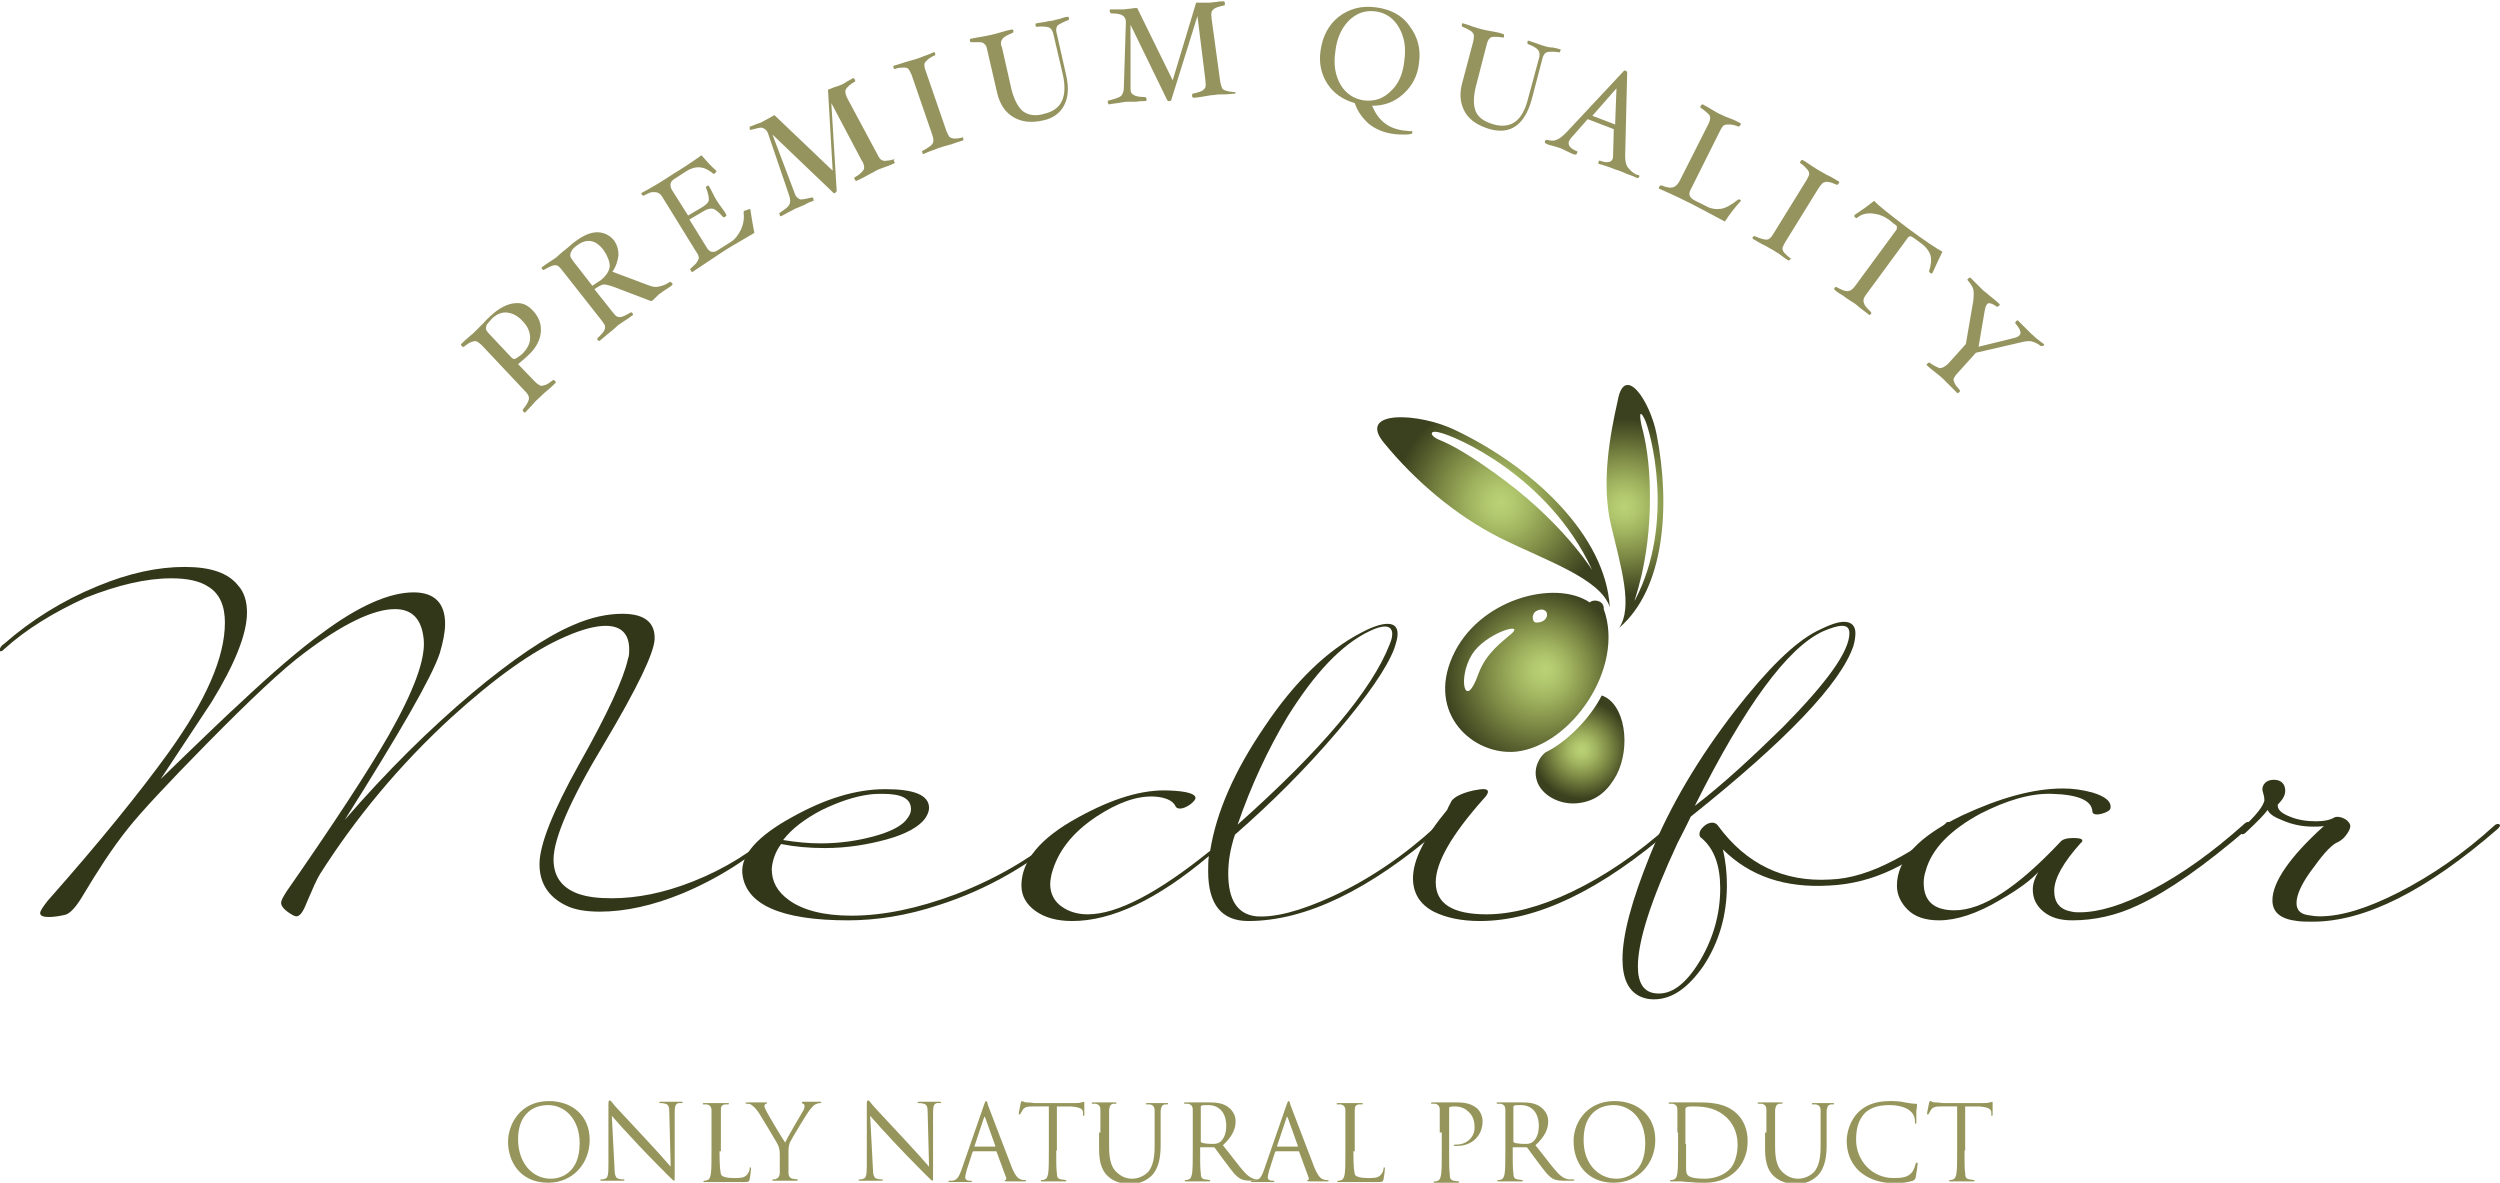
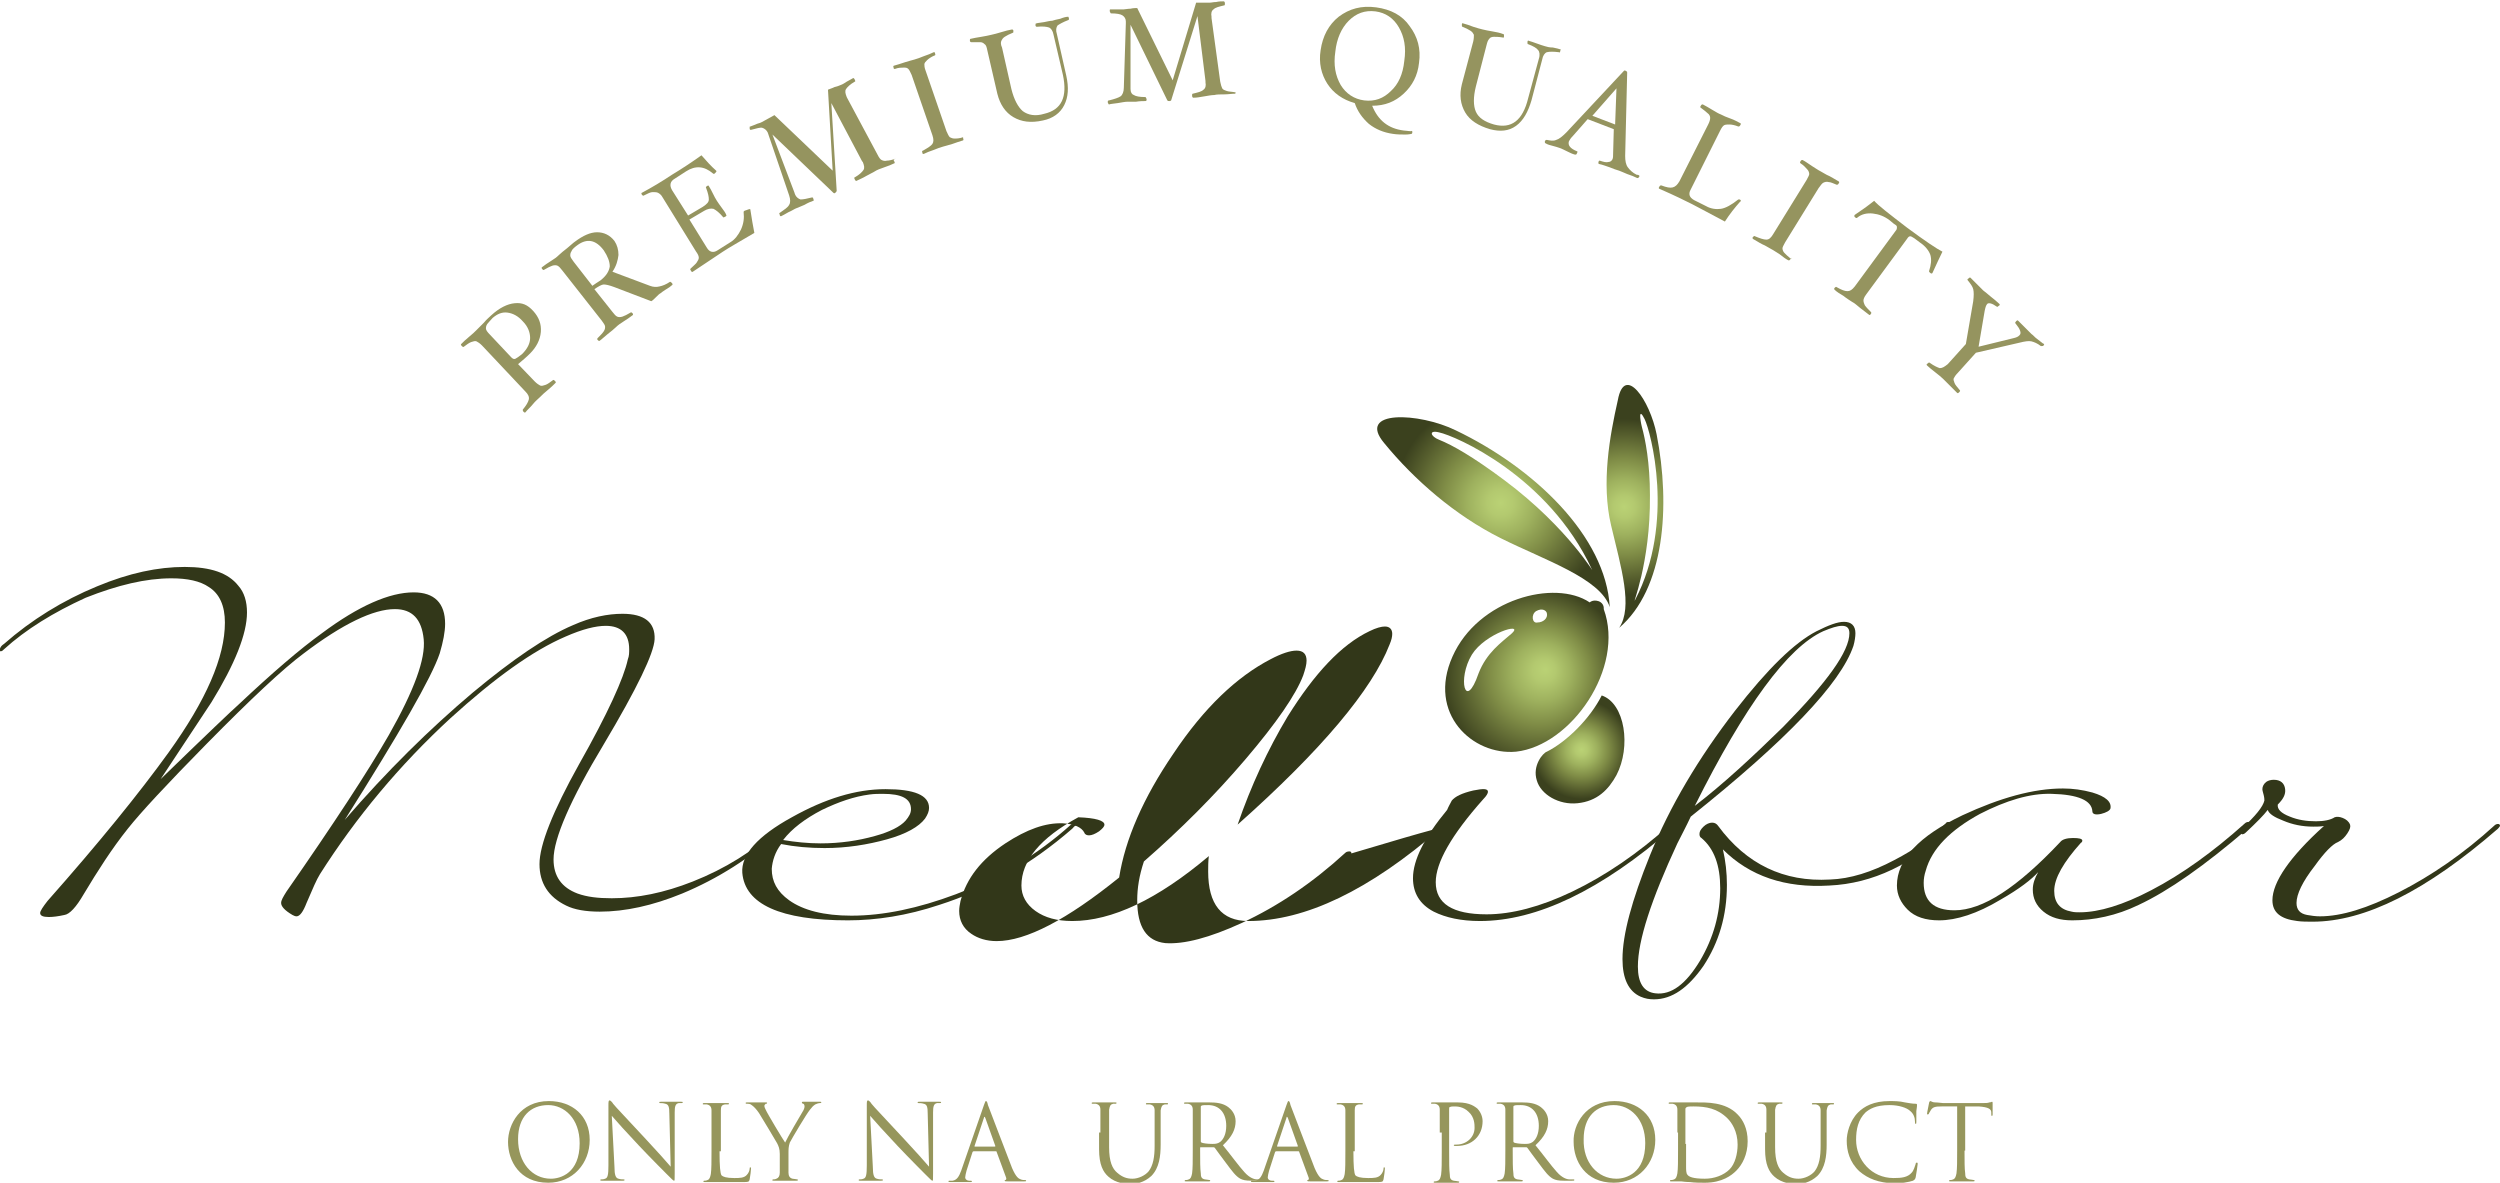
<svg xmlns="http://www.w3.org/2000/svg" version="1.1" id="レイヤー_1" x="0px" y="0px" viewBox="0 0 373.5 176.7" style="enable-background:new 0 0 373.5 176.7;" xml:space="preserve">
  <style type="text/css">
	.st0{fill:#323719;}
	.st1{fill:#96965C;}
	.st2{fill:#82902C;}
	.st3{fill:url(#SVGID_1_);}
	.st4{fill:url(#SVGID_00000000194920613187601120000012295498970029266057_);}
	.st5{fill:url(#SVGID_00000089557795377996321230000014239988137242517921_);}
	.st6{fill:url(#SVGID_00000142143169715478954740000004118124126104113575_);}
	.st7{fill:#95945F;}
</style>
  <g>
    <path class="st0" d="M116.7,124.1c-4.6,4.1-9.5,7.2-14.8,9.4c-4.4,1.8-8.5,2.7-12.3,2.7c-2.1,0-3.8-0.3-5-0.9c-2.7-1.3-4-3.4-4-6.2   c0-2.9,2-7.9,5.9-14.9c4.3-7.6,6.7-12.9,7.3-15.7C94,98,94,97.5,94,97c0-2.3-1.2-3.5-3.5-3.5c-1.5,0-3.5,0.5-6,1.6   c-4.9,2.1-10.6,6.2-17.2,12.2c-7.6,7-14.1,14.8-19.5,23.3c-0.5,0.8-1.1,2.2-2,4.3c-0.5,1.3-1,2-1.5,2c-0.2,0-0.4-0.1-0.6-0.2   c-1.2-0.7-1.7-1.3-1.7-1.8c0-0.4,0.3-0.9,0.8-1.7c7.1-10.2,12.2-18,15.3-23.4c3.8-6.7,5.5-11.4,5.2-14.3c-0.3-3-1.7-4.5-4.3-4.5   c-3.2,0-7.8,2.2-13.6,6.6c-3.1,2.3-7.9,6.8-14.5,13.5c-6,6.1-9.9,10.3-11.8,12.7c-2.4,3-4.5,6.3-6.6,9.8c-1.1,1.9-2.1,3-2.9,3.1   c-0.9,0.2-1.7,0.3-2.3,0.3c-0.9,0-1.3-0.2-1.3-0.6c0-0.3,0.4-0.9,1.1-1.8c7.7-8.7,13.7-16.1,18.1-22.2c5.6-7.8,8.4-14.2,8.4-19.4   c0-2.5-0.8-4.3-2.4-5.3c-1.3-0.9-3.2-1.3-5.6-1.3c-3.8,0-8,1-12.8,2.9C8,91.5,3.9,94,0.6,97c-0.2,0.2-0.3,0.3-0.5,0.3   S0,97.1,0,96.9c0.1-0.3,0.3-0.5,0.6-0.7c4.1-3.6,8.8-6.5,13.9-8.6c4.8-2,9.1-2.9,13.1-2.9c3.9,0,6.5,0.9,8,2.8c0.9,1,1.3,2.4,1.3,4   c0,3.2-1.8,7.7-5.3,13.4c-2.5,3.8-5.1,7.7-7.6,11.5c6.9-6.7,10.8-10.4,11.6-11.1c5.1-4.8,9.3-8.4,12.5-10.7   c5.5-4.1,10.1-6.1,13.7-6.1c3.1,0,4.7,1.6,4.7,4.7c0,1.2-0.3,2.7-0.8,4.4c-1.2,3.6-6,11.9-14.2,24.9c6.3-7.3,12.7-13.6,19.1-19   c6-5,11-8.4,15-10.1c2.7-1.2,5.2-1.7,7.4-1.7c3.3,0,4.9,1.3,4.8,3.8c-0.1,2.1-2.6,7.3-7.6,15.7c-5,8.3-7.5,14.1-7.5,17.2   c0,2.5,1.2,4.2,3.6,5.1c1.4,0.5,3,0.7,5.1,0.7c3.8,0,7.8-0.8,12.1-2.5c4.8-1.9,9-4.5,12.7-7.9c0.1-0.1,0.3-0.2,0.5-0.2   c0.2,0.1,0.3,0.2,0.3,0.3C117,123.9,116.9,124,116.7,124.1z" />
    <path class="st0" d="M160.2,123.8c-6.1,5.3-12.7,9.1-19.9,11.4c-4.8,1.6-9.4,2.3-13.6,2.3c-10.1,0-15.4-2.4-15.8-7.1   c-0.2-2.7,2.3-5.5,7.4-8.3c5-2.8,9.6-4.2,14-4.2c4.3,0,6.5,0.9,6.5,2.8c0,0.5-0.2,1-0.6,1.6c-0.9,1.2-2.8,2.3-5.7,3.1   c-2.9,0.8-6,1.3-9.3,1.3c-2.3,0-4.5-0.2-6.5-0.6c-0.9,1.2-1.3,2.5-1.4,3.7c0,1.9,0.8,3.4,2.6,4.7c2.1,1.5,5.2,2.3,9.3,2.3   c4.8,0,10-1.1,15.6-3.2c6.5-2.5,12.2-5.9,17.2-10.4c0.1-0.1,0.3-0.2,0.5-0.2c0.2,0,0.3,0.1,0.3,0.3   C160.5,123.4,160.4,123.6,160.2,123.8z M135.3,122.6c0.5-0.6,0.8-1.1,0.8-1.7c0-1.6-1.4-2.3-4.2-2.3c-0.6,0-1.3,0-2,0.1   c-2.3,0.3-4.6,1.1-7.1,2.3c-2.5,1.3-4.5,2.8-5.8,4.5c1.8,0.3,3.7,0.5,5.6,0.5c2.9,0,5.6-0.4,8.1-1.1   C132.9,124.3,134.5,123.5,135.3,122.6z" />
-     <path class="st0" d="M215.2,123.8c-10.6,9.2-20.2,13.8-28.7,13.8c-4,0-6-2.5-6-7.4c0-0.7,0-1.5,0.1-2.3c-7.7,6.5-14.5,9.7-20.4,9.7   c-2.3,0-4.1-0.5-5.5-1.5c-1.4-1-2.1-2.3-2.1-3.8c0-3.7,2.8-7.1,8.5-10.2c5.1-2.8,9.6-4.2,13.6-4c2.6,0.1,3.9,0.5,3.9,1.1   c0,0.3-0.3,0.6-0.8,1c-0.6,0.4-1.1,0.6-1.5,0.6c-0.3,0-0.6-0.1-0.7-0.4c-0.4-0.8-1.5-1.3-3.2-1.4c-2.6-0.1-5.4,0.9-8.6,3   c-3.6,2.4-5.8,5.2-6.7,8.6c-0.1,0.5-0.2,1-0.2,1.5c0,1.4,0.6,2.6,1.8,3.4c1,0.7,2.3,1.1,3.8,1.1c4.4,0,10.5-3.2,18.3-9.5   c0.9-5.7,3.6-11.9,8.1-18.5c4.6-6.9,9.5-11.5,14.5-14.1c1.7-0.9,3-1.3,3.9-1.3c1,0,1.5,0.5,1.5,1.5c0,0.6-0.2,1.3-0.5,2.2   c-1.1,2.9-4,7.1-8.6,12.5c-4.6,5.4-9.7,10.5-15.2,15.3c-0.7,2.1-1,4-1,5.8c0,4,1.4,6.1,4.2,6.4c2.8,0.2,6.6-0.8,11.4-3   c5.4-2.5,10.6-6,15.5-10.5c0.1-0.1,0.3-0.2,0.6-0.2c0.2,0,0.3,0.1,0.3,0.3C215.6,123.4,215.5,123.6,215.2,123.8z M207.6,96.3   c0.3-0.7,0.4-1.2,0.4-1.6c0-0.7-0.4-1.1-1.1-1.1c-0.5,0-1.3,0.2-2.3,0.7c-4.2,2-8.2,6.3-12.2,12.7c-3,5-5.5,10.4-7.5,16.2   C197.5,112,205,103,207.6,96.3z" />
+     <path class="st0" d="M215.2,123.8c-10.6,9.2-20.2,13.8-28.7,13.8c-4,0-6-2.5-6-7.4c0-0.7,0-1.5,0.1-2.3c-7.7,6.5-14.5,9.7-20.4,9.7   c-2.3,0-4.1-0.5-5.5-1.5c-1.4-1-2.1-2.3-2.1-3.8c0-3.7,2.8-7.1,8.5-10.2c2.6,0.1,3.9,0.5,3.9,1.1   c0,0.3-0.3,0.6-0.8,1c-0.6,0.4-1.1,0.6-1.5,0.6c-0.3,0-0.6-0.1-0.7-0.4c-0.4-0.8-1.5-1.3-3.2-1.4c-2.6-0.1-5.4,0.9-8.6,3   c-3.6,2.4-5.8,5.2-6.7,8.6c-0.1,0.5-0.2,1-0.2,1.5c0,1.4,0.6,2.6,1.8,3.4c1,0.7,2.3,1.1,3.8,1.1c4.4,0,10.5-3.2,18.3-9.5   c0.9-5.7,3.6-11.9,8.1-18.5c4.6-6.9,9.5-11.5,14.5-14.1c1.7-0.9,3-1.3,3.9-1.3c1,0,1.5,0.5,1.5,1.5c0,0.6-0.2,1.3-0.5,2.2   c-1.1,2.9-4,7.1-8.6,12.5c-4.6,5.4-9.7,10.5-15.2,15.3c-0.7,2.1-1,4-1,5.8c0,4,1.4,6.1,4.2,6.4c2.8,0.2,6.6-0.8,11.4-3   c5.4-2.5,10.6-6,15.5-10.5c0.1-0.1,0.3-0.2,0.6-0.2c0.2,0,0.3,0.1,0.3,0.3C215.6,123.4,215.5,123.6,215.2,123.8z M207.6,96.3   c0.3-0.7,0.4-1.2,0.4-1.6c0-0.7-0.4-1.1-1.1-1.1c-0.5,0-1.3,0.2-2.3,0.7c-4.2,2-8.2,6.3-12.2,12.7c-3,5-5.5,10.4-7.5,16.2   C197.5,112,205,103,207.6,96.3z" />
    <path class="st0" d="M249.8,123.8c-10.6,9.2-20.2,13.8-28.7,13.8c-2.8,0-5.1-0.5-6.9-1.4c-2.1-1.1-3.1-2.8-3.1-5   c0-2.7,1.7-6.1,5.1-10.2c0.2-0.5,0.5-1,0.7-1.4c0.5-0.6,1.5-1.1,3.2-1.5c1.5-0.3,2.2-0.3,2.2,0.2c0,0.2-0.2,0.6-0.7,1.1   c-4.8,5.4-7.1,9.5-7.1,12.4c0,3.2,2.5,4.8,7.6,4.8c3.7,0,8-1.1,12.8-3.4c5-2.4,9.8-5.7,14.5-9.9c0.1-0.1,0.3-0.2,0.5-0.2   c0.2,0,0.3,0.1,0.3,0.3C250.1,123.4,250,123.6,249.8,123.8z M232.7,107.4c0.1,0.2,0.2,0.4,0.2,0.6c0,0.3-0.2,0.5-0.5,0.6   c-0.3,0.1-0.6,0-0.9-0.3c-0.8-0.7-2.2-1.3-4.2-1.8c-1-0.3-1.5-0.7-1.5-1.2c0-0.4,0.3-0.9,0.8-1.3c0.5-0.5,1-0.7,1.5-0.7   C229.8,103.2,231.3,104.6,232.7,107.4z" />
    <path class="st0" d="M291.3,123.8c-5.5,5.3-11.5,8.2-18,8.5c-6.6,0.4-11.9-1.4-15.9-5.4c0.4,1.7,0.6,3.5,0.6,5.3   c0,4.6-1.2,8.6-3.5,12.1c-2.3,3.3-4.7,5-7.4,5c-0.7,0-1.3-0.1-2-0.4c-1.8-0.8-2.7-2.7-2.7-5.6c0-3.7,1.4-8.8,4.1-15.5   c3-7.4,7.3-14.6,12.7-21.6c4.9-6.3,8.9-10.2,12.2-11.9c1.8-0.9,3.1-1.4,4.1-1.4c1.1,0,1.7,0.6,1.7,1.7c0,0.5-0.1,1.2-0.3,1.9   c-1.9,5.6-10,14.1-24.3,25.5c-0.7,1.5-1.4,2.8-2,4c-3.9,8.4-5.9,14.5-5.9,18.4c0,2.5,0.9,3.8,2.6,4c2.4,0.3,4.6-1.4,6.7-4.9   c2-3.4,3-7,3-10.8c0-3.4-0.9-5.9-2.8-7.5c-0.2-0.1-0.3-0.3-0.3-0.6c0-0.4,0.2-0.7,0.6-1.1c0.4-0.4,0.9-0.6,1.3-0.6   c0.4,0,0.7,0.2,0.9,0.5c4.2,5.7,9.8,8.4,16.7,8c3-0.1,6.2-1.1,9.6-2.9c3.1-1.6,5.6-3.4,7.7-5.5c0.1-0.2,0.3-0.2,0.5-0.2   c0.2,0,0.3,0.1,0.3,0.3C291.5,123.4,291.4,123.6,291.3,123.8z M276.3,94.6c0-0.8-0.4-1.1-1.1-1.1c-0.7,0-1.6,0.3-2.8,0.8   c-5.3,2.4-11.7,11.1-19.2,26.1c4.3-3.3,8.6-7.3,13.2-11.8C273,101.9,276.3,97.3,276.3,94.6z" />
    <path class="st0" d="M335.8,123.8c-6.4,5.5-11.8,9.3-16.3,11.4c-3.3,1.6-6.7,2.3-9.9,2.3c-1.8,0-3.2-0.4-4.3-1.3   c-1.1-0.9-1.6-2-1.6-3.3c0-0.9,0.3-1.7,0.8-2.6c-1,1.1-2.8,2.5-5.6,4.1c-3.5,2.1-6.6,3.1-9.2,3.1c-2,0-3.6-0.5-4.7-1.6   c-1-1-1.6-2.2-1.6-3.6c0-3.9,3.3-7.4,9.8-10.5c5.6-2.6,10.6-4,15-4c1.5,0,2.9,0.2,4.4,0.6c2,0.6,2.9,1.4,2.7,2.4   c-0.1,0.3-0.6,0.6-1.4,0.8c-0.9,0.2-1.3,0-1.3-0.4c-0.1-1.6-2.1-2.5-6.1-2.6c-3.2-0.1-6.8,1-10.7,3c-4.4,2.4-7.2,5.2-8.1,8.5   c-0.2,0.6-0.3,1.2-0.3,1.8c0,2.7,1.5,4.1,4.6,4.1c4.2,0,9.4-3.4,15.8-10.2c0.3-0.4,1-0.6,1.9-0.6s1.4,0.1,1.4,0.4   c0,0.1-0.1,0.3-0.2,0.3c-2.6,2.9-4,5.3-4,7.2c0,1.8,0.9,2.8,2.6,3.1c0.4,0.1,0.8,0.1,1.2,0.1c2.9,0,6.5-1.1,10.7-3.3   c4.6-2.4,9.2-5.7,14-10c0.1-0.1,0.3-0.2,0.5-0.2c0.2,0,0.3,0.1,0.3,0.3C336.1,123.4,336,123.6,335.8,123.8z" />
    <path class="st0" d="M373.2,123.8c-10.7,9.3-19.9,13.9-27.7,13.9c-0.8,0-1.6,0-2.3-0.1c-2.5-0.3-3.7-1.3-3.7-3.1   c0-2.7,2.6-6.5,7.7-11.1c-0.5,0.1-1.1,0.1-1.6,0.1c-1.6,0-3.1-0.3-4.5-0.9c-1.3-0.5-2.1-1-2.3-1.6c-0.6,0.8-1.7,1.9-3.3,3.4   c-0.3,0.3-0.6,0.3-0.7,0.1c-0.2-0.2-0.2-0.4,0.1-0.7c2.1-1.9,3.2-3.3,3.4-4.2c0-0.1,0-0.4-0.1-0.8c-0.1-0.4-0.2-0.7-0.2-0.9   c0-0.4,0.2-0.8,0.6-1.1c0.3-0.2,0.7-0.3,1.1-0.3c1,0,1.6,0.5,1.7,1.4c0.1,0.8-0.3,1.5-1.1,2.3c-0.1,0.7,0.5,1.3,1.8,1.8   c1.2,0.5,2.5,0.7,3.9,0.7c1.2,0,2.2-0.2,2.8-0.6c0.3-0.1,0.7-0.1,1.2,0.1c0.5,0.2,0.9,0.5,1.1,1c0.1,0.3,0,0.7-0.4,1.3   c-0.4,0.6-0.8,1-1.4,1.3c-0.8,0.3-2,1.5-3.5,3.6c-1.8,2.3-2.7,4.2-2.7,5.5c0,1,0.5,1.6,1.6,1.8c0.6,0.1,1.2,0.2,1.9,0.2   c3.2,0,7.1-1.2,11.8-3.6c4.9-2.5,9.7-5.8,14.3-10c0.1-0.1,0.3-0.2,0.5-0.2c0.2,0,0.3,0.1,0.3,0.3   C373.5,123.4,373.4,123.6,373.2,123.8z" />
  </g>
  <g>
    <path class="st1" d="M82,164.5c3.5,0,6.1,2.2,6.1,5.8c0,3.5-2.5,6.4-6.2,6.4c-4.3,0-6-3.3-6-6.1C75.9,168,77.7,164.5,82,164.5z    M82.3,176.1c1.4,0,4.3-0.8,4.3-5.3c0-3.7-2.3-5.7-4.7-5.7c-2.6,0-4.5,1.7-4.5,5.1C77.4,173.7,79.5,176.1,82.3,176.1z" />
    <path class="st1" d="M91.8,174.3c0,1.3,0.2,1.7,0.6,1.8c0.3,0.1,0.6,0.1,0.8,0.1c0.1,0,0.1,0,0.1,0.1c0,0.1-0.1,0.1-0.3,0.1   c-0.9,0-1.5,0-1.6,0c-0.1,0-0.8,0-1.5,0c-0.2,0-0.2,0-0.2-0.1c0-0.1,0-0.1,0.1-0.1c0.1,0,0.4,0,0.6-0.1c0.4-0.1,0.5-0.6,0.5-2   l0-8.9c0-0.6,0-0.8,0.2-0.8c0.1,0,0.4,0.3,0.5,0.5c0.2,0.3,2.6,2.8,4.9,5.3c1.5,1.6,3.2,3.5,3.7,4.1l-0.2-7.9c0-1-0.1-1.4-0.6-1.5   c-0.3-0.1-0.6-0.1-0.8-0.1c-0.1,0-0.1,0-0.1-0.1c0-0.1,0.1-0.1,0.3-0.1c0.7,0,1.4,0,1.6,0c0.2,0,0.7,0,1.3,0c0.2,0,0.3,0,0.3,0.1   c0,0.1-0.1,0.1-0.2,0.1c-0.1,0-0.2,0-0.4,0c-0.5,0.1-0.6,0.5-0.6,1.4l0,9.1c0,1,0,1.1-0.1,1.1c-0.1,0-0.3-0.2-1.1-1   c-0.2-0.2-2.4-2.4-4.1-4.2c-1.8-1.9-3.6-3.9-4.1-4.5L91.8,174.3z" />
    <path class="st1" d="M107.5,172c0,2.3,0.1,3.3,0.3,3.6c0.2,0.2,0.7,0.4,1.9,0.4c0.8,0,1.5,0,1.9-0.5c0.2-0.2,0.4-0.6,0.4-0.9   c0-0.1,0-0.2,0.1-0.2c0.1,0,0.1,0.1,0.1,0.2c0,0.2-0.1,1.1-0.2,1.6c-0.1,0.4-0.2,0.4-1,0.4c-1.1,0-1.9,0-2.6,0c-0.7,0-1.1,0-1.6,0   c-0.1,0-0.3,0-0.6,0c-0.3,0-0.7,0-0.9,0c-0.2,0-0.2,0-0.2-0.1c0,0,0-0.1,0.1-0.1c0.1,0,0.3,0,0.5-0.1c0.3-0.1,0.4-0.4,0.5-0.9   c0.1-0.7,0.1-1.9,0.1-3.4v-2.7c0-2.4,0-2.9,0-3.4c0-0.5-0.2-0.8-0.7-0.9c-0.1,0-0.4,0-0.5,0c-0.1,0-0.1,0-0.1-0.1   c0-0.1,0.1-0.1,0.2-0.1c0.7,0,1.7,0,1.8,0c0.1,0,1.2,0,1.7,0c0.2,0,0.2,0,0.2,0.1c0,0.1-0.1,0.1-0.1,0.1c-0.1,0-0.3,0-0.5,0   c-0.5,0.1-0.6,0.3-0.6,0.9c0,0.5,0,0.9,0,3.4V172z" />
    <path class="st1" d="M116.5,172.4c0-0.8-0.2-1.2-0.4-1.6c-0.1-0.2-2.2-3.7-2.7-4.5c-0.4-0.6-0.8-1-1.1-1.2   c-0.2-0.2-0.5-0.2-0.7-0.2c-0.1,0-0.2,0-0.2-0.1c0-0.1,0.1-0.1,0.2-0.1c0.3,0,1.5,0,1.5,0c0.1,0,0.7,0,1.3,0c0.2,0,0.2,0,0.2,0.1   c0,0.1-0.1,0.1-0.2,0.1c-0.1,0.1-0.2,0.2-0.2,0.3c0,0.2,0.1,0.4,0.2,0.6c0.2,0.5,2.6,4.5,2.9,4.9c0.3-0.7,2.3-4.1,2.6-4.6   c0.2-0.3,0.3-0.6,0.3-0.8c0-0.2-0.1-0.4-0.2-0.4c-0.1,0-0.2-0.1-0.2-0.2c0-0.1,0.1-0.1,0.2-0.1c0.4,0,0.9,0,1,0c0.1,0,1.2,0,1.5,0   c0.1,0,0.2,0,0.2,0.1c0,0.1-0.1,0.1-0.2,0.1c-0.2,0-0.5,0.1-0.7,0.2c-0.3,0.2-0.5,0.4-0.8,0.8c-0.5,0.6-2.7,4.3-3,4.9   c-0.2,0.6-0.2,1-0.2,1.6v1.3c0,0.2,0,0.9,0,1.6c0,0.5,0.2,0.8,0.6,0.9c0.2,0,0.6,0.1,0.7,0.1c0.1,0,0.1,0,0.1,0.1   c0,0.1-0.1,0.1-0.2,0.1c-0.9,0-1.8,0-1.9,0c-0.1,0-1.1,0-1.5,0c-0.2,0-0.2,0-0.2-0.1c0,0,0-0.1,0.1-0.1c0.1,0,0.3,0,0.5-0.1   c0.3-0.1,0.5-0.4,0.5-0.9c0-0.7,0-1.3,0-1.6V172.4z" />
    <path class="st1" d="M130.4,174.3c0,1.3,0.2,1.7,0.6,1.8c0.3,0.1,0.6,0.1,0.8,0.1c0.1,0,0.1,0,0.1,0.1c0,0.1-0.1,0.1-0.3,0.1   c-0.9,0-1.5,0-1.6,0s-0.8,0-1.5,0c-0.2,0-0.2,0-0.2-0.1c0-0.1,0-0.1,0.1-0.1c0.1,0,0.4,0,0.6-0.1c0.4-0.1,0.5-0.6,0.5-2l0-8.9   c0-0.6,0-0.8,0.2-0.8c0.1,0,0.4,0.3,0.5,0.5c0.2,0.3,2.6,2.8,4.9,5.3c1.5,1.6,3.2,3.5,3.7,4.1l-0.2-7.9c0-1-0.1-1.4-0.6-1.5   c-0.3-0.1-0.6-0.1-0.8-0.1c-0.1,0-0.1,0-0.1-0.1c0-0.1,0.1-0.1,0.3-0.1c0.7,0,1.4,0,1.6,0c0.2,0,0.7,0,1.3,0c0.2,0,0.3,0,0.3,0.1   c0,0.1-0.1,0.1-0.2,0.1c-0.1,0-0.2,0-0.4,0c-0.5,0.1-0.6,0.5-0.6,1.4l0,9.1c0,1,0,1.1-0.1,1.1c-0.1,0-0.3-0.2-1.1-1   c-0.2-0.2-2.4-2.4-4.1-4.2c-1.8-1.9-3.6-3.9-4.1-4.5L130.4,174.3z" />
    <path class="st1" d="M147,165.1c0.2-0.5,0.2-0.6,0.3-0.6c0.1,0,0.2,0.1,0.3,0.6c0.2,0.6,2.7,7,3.6,9.4c0.6,1.4,1,1.6,1.3,1.7   c0.2,0.1,0.5,0.1,0.6,0.1c0.1,0,0.2,0,0.2,0.1c0,0.1-0.1,0.1-0.3,0.1c-0.2,0-1.4,0-2.4,0c-0.3,0-0.5,0-0.5-0.1c0-0.1,0-0.1,0.1-0.1   c0.1,0,0.2-0.2,0.1-0.4l-1.4-3.8c0-0.1-0.1-0.1-0.1-0.1h-3.3c-0.1,0-0.1,0-0.2,0.1l-0.9,2.8c-0.1,0.4-0.2,0.8-0.2,1   c0,0.3,0.3,0.5,0.6,0.5h0.2c0.1,0,0.2,0,0.2,0.1c0,0.1-0.1,0.1-0.2,0.1c-0.4,0-1,0-1.2,0c-0.2,0-1,0-1.8,0c-0.2,0-0.3,0-0.3-0.1   c0-0.1,0.1-0.1,0.1-0.1c0.1,0,0.3,0,0.5,0c0.7-0.1,1-0.7,1.3-1.5L147,165.1z M148.6,171.3c0.1,0,0.1,0,0.1-0.1l-1.5-4.2   c-0.1-0.2-0.2-0.2-0.2,0l-1.4,4.2c0,0.1,0,0.1,0,0.1H148.6z" />
-     <path class="st1" d="M157.8,171.9c0,1.5,0,2.7,0.1,3.4c0,0.5,0.1,0.8,0.6,0.9c0.2,0,0.6,0.1,0.7,0.1c0.1,0,0.1,0,0.1,0.1   c0,0.1-0.1,0.1-0.2,0.1c-0.9,0-1.8,0-1.9,0c-0.1,0-1.1,0-1.5,0c-0.2,0-0.2,0-0.2-0.1c0,0,0-0.1,0.1-0.1c0.1,0,0.3,0,0.5-0.1   c0.3-0.1,0.4-0.4,0.5-0.9c0.1-0.7,0.1-1.9,0.1-3.4v-6.6l-2.3,0c-1,0-1.3,0.1-1.6,0.5c-0.2,0.3-0.2,0.4-0.3,0.5   c0,0.1-0.1,0.2-0.2,0.2c0,0-0.1,0-0.1-0.1c0-0.2,0.3-1.5,0.3-1.6c0-0.1,0.1-0.3,0.2-0.3c0.1,0,0.3,0.2,0.7,0.2c0.5,0,1,0.1,1.2,0.1   h5.8c0.5,0,0.9,0,1.1-0.1c0.2,0,0.4-0.1,0.4-0.1c0.1,0,0.1,0.1,0.1,0.2c0,0.5,0,1.5,0,1.7c0,0.1,0,0.2-0.1,0.2   c-0.1,0-0.1,0-0.1-0.3l0-0.2c0-0.5-0.4-0.8-1.9-0.9l-2,0V171.9z" />
    <path class="st1" d="M164.4,169.2c0-2.4,0-2.9,0-3.4c0-0.5-0.2-0.8-0.7-0.9c-0.1,0-0.4,0-0.5,0c-0.1,0-0.1,0-0.1-0.1   c0-0.1,0.1-0.1,0.2-0.1c0.7,0,1.6,0,1.8,0c0.1,0,1.1,0,1.5,0c0.2,0,0.2,0,0.2,0.1c0,0.1-0.1,0.1-0.1,0.1c-0.1,0-0.2,0-0.4,0   c-0.4,0.1-0.5,0.3-0.6,0.9c0,0.5,0,0.9,0,3.4v2.2c0,2.2,0.5,3.2,1.2,3.8c0.8,0.7,1.5,0.9,2.3,0.9c0.9,0,1.9-0.5,2.4-1.1   c0.7-0.9,0.9-2.2,0.9-3.8v-1.9c0-2.4,0-2.9,0-3.4c0-0.5-0.2-0.8-0.7-0.9c-0.1,0-0.4,0-0.5,0c-0.1,0-0.1,0-0.1-0.1   c0-0.1,0.1-0.1,0.2-0.1c0.7,0,1.6,0,1.6,0c0.1,0,0.8,0,1.3,0c0.2,0,0.2,0,0.2,0.1c0,0.1-0.1,0.1-0.1,0.1c-0.1,0-0.2,0-0.4,0   c-0.4,0.1-0.5,0.3-0.6,0.9c0,0.5,0,0.9,0,3.4v1.7c0,1.7-0.2,3.5-1.4,4.7c-1.1,1-2.3,1.2-3.2,1.2c-0.5,0-2.1-0.1-3.2-1.1   c-0.8-0.7-1.4-1.8-1.4-4.1V169.2z" />
    <path class="st1" d="M178.2,169.2c0-2.4,0-2.9,0-3.4c0-0.5-0.2-0.8-0.7-0.9c-0.1,0-0.4,0-0.5,0c-0.1,0-0.1,0-0.1-0.1   c0-0.1,0.1-0.1,0.2-0.1c0.7,0,1.7,0,1.8,0c0.2,0,1.4,0,1.8,0c1,0,2,0.1,2.8,0.7c0.4,0.3,1.1,1,1.1,2.1c0,1.2-0.5,2.3-1.9,3.6   c1.3,1.6,2.3,3,3.2,4c0.8,0.9,1.5,1.1,1.9,1.1c0.3,0,0.5,0,0.6,0c0.1,0,0.1,0,0.1,0.1c0,0.1-0.1,0.1-0.4,0.1h-1.1   c-0.9,0-1.3-0.1-1.7-0.3c-0.7-0.4-1.2-1.1-2.1-2.3c-0.7-0.9-1.4-1.9-1.7-2.3c-0.1-0.1-0.1-0.1-0.2-0.1l-1.9,0c-0.1,0-0.1,0-0.1,0.1   v0.4c0,1.5,0,2.7,0.1,3.4c0,0.5,0.1,0.8,0.6,0.9c0.2,0,0.6,0.1,0.7,0.1c0.1,0,0.1,0,0.1,0.1c0,0.1-0.1,0.1-0.2,0.1   c-0.9,0-1.8,0-1.9,0c0,0-1,0-1.5,0c-0.2,0-0.2,0-0.2-0.1c0,0,0-0.1,0.1-0.1c0.1,0,0.3,0,0.5-0.1c0.3-0.1,0.4-0.4,0.5-0.9   c0.1-0.7,0.1-1.9,0.1-3.4V169.2z M179.4,170.5c0,0.1,0,0.1,0.1,0.2c0.2,0.1,0.9,0.2,1.6,0.2c0.4,0,0.8,0,1.2-0.3   c0.5-0.4,0.9-1.2,0.9-2.4c0-1.9-1-3.1-2.7-3.1c-0.5,0-0.9,0-1,0.1c-0.1,0-0.1,0.1-0.1,0.2V170.5z" />
    <path class="st1" d="M192.2,165.1c0.2-0.5,0.2-0.6,0.3-0.6c0.1,0,0.2,0.1,0.3,0.6c0.2,0.6,2.7,7,3.6,9.4c0.6,1.4,1,1.6,1.3,1.7   c0.2,0.1,0.5,0.1,0.6,0.1c0.1,0,0.2,0,0.2,0.1c0,0.1-0.1,0.1-0.3,0.1c-0.2,0-1.4,0-2.4,0c-0.3,0-0.5,0-0.5-0.1c0-0.1,0-0.1,0.1-0.1   c0.1,0,0.2-0.2,0.1-0.4l-1.4-3.8c0-0.1-0.1-0.1-0.1-0.1h-3.3c-0.1,0-0.1,0-0.2,0.1l-0.9,2.8c-0.1,0.4-0.2,0.8-0.2,1   c0,0.3,0.3,0.5,0.6,0.5h0.2c0.1,0,0.2,0,0.2,0.1c0,0.1-0.1,0.1-0.2,0.1c-0.4,0-1,0-1.2,0c-0.2,0-1,0-1.8,0c-0.2,0-0.3,0-0.3-0.1   c0-0.1,0.1-0.1,0.1-0.1c0.1,0,0.3,0,0.5,0c0.7-0.1,1-0.7,1.3-1.5L192.2,165.1z M193.8,171.3c0.1,0,0.1,0,0.1-0.1l-1.5-4.2   c-0.1-0.2-0.2-0.2-0.2,0l-1.4,4.2c0,0.1,0,0.1,0,0.1H193.8z" />
    <path class="st1" d="M202.2,172c0,2.3,0.1,3.3,0.3,3.6c0.2,0.2,0.7,0.4,1.9,0.4c0.8,0,1.5,0,1.9-0.5c0.2-0.2,0.4-0.6,0.4-0.9   c0-0.1,0-0.2,0.1-0.2c0.1,0,0.1,0.1,0.1,0.2c0,0.2-0.1,1.1-0.2,1.6c-0.1,0.4-0.2,0.4-1,0.4c-1.1,0-1.9,0-2.6,0c-0.7,0-1.1,0-1.6,0   c-0.1,0-0.3,0-0.6,0c-0.3,0-0.7,0-0.9,0c-0.2,0-0.2,0-0.2-0.1c0,0,0-0.1,0.1-0.1c0.1,0,0.3,0,0.5-0.1c0.3-0.1,0.4-0.4,0.5-0.9   c0.1-0.7,0.1-1.9,0.1-3.4v-2.7c0-2.4,0-2.9,0-3.4c0-0.5-0.2-0.8-0.7-0.9c-0.1,0-0.4,0-0.5,0c-0.1,0-0.1,0-0.1-0.1   c0-0.1,0.1-0.1,0.2-0.1c0.7,0,1.7,0,1.8,0c0.1,0,1.2,0,1.7,0c0.2,0,0.2,0,0.2,0.1c0,0.1-0.1,0.1-0.1,0.1c-0.1,0-0.3,0-0.5,0   c-0.5,0.1-0.6,0.3-0.6,0.9c0,0.5,0,0.9,0,3.4V172z" />
    <path class="st1" d="M215.1,169.2c0-2.4,0-2.9,0-3.4c0-0.5-0.2-0.8-0.7-0.9c-0.1,0-0.4,0-0.5,0c-0.1,0-0.1,0-0.1-0.1   c0-0.1,0.1-0.1,0.2-0.1c0.7,0,1.6,0,1.8,0c0.3,0,1.2,0,2,0c1.9,0,2.6,0.7,2.9,0.9c0.3,0.3,0.8,1,0.8,1.9c0,2.2-1.6,3.7-3.8,3.7   c-0.1,0-0.2,0-0.3,0c-0.1,0-0.2,0-0.2-0.1c0-0.1,0.1-0.1,0.4-0.1c1.5,0,2.7-1.1,2.7-2.5c0-0.5,0-1.6-0.9-2.4   c-0.8-0.8-1.8-0.8-2.1-0.8c-0.3,0-0.5,0-0.7,0.1c-0.1,0-0.1,0.1-0.1,0.3v6.4c0,1.5,0,2.7,0.1,3.4c0,0.5,0.1,0.8,0.6,0.9   c0.2,0,0.6,0.1,0.7,0.1c0.1,0,0.1,0,0.1,0.1c0,0.1-0.1,0.1-0.2,0.1c-0.9,0-1.8,0-1.9,0c0,0-1,0-1.5,0c-0.2,0-0.2,0-0.2-0.1   c0,0,0-0.1,0.1-0.1c0.1,0,0.3,0,0.5-0.1c0.3-0.1,0.4-0.4,0.5-0.9c0.1-0.7,0.1-1.9,0.1-3.4V169.2z" />
    <path class="st1" d="M224.9,169.2c0-2.4,0-2.9,0-3.4c0-0.5-0.2-0.8-0.7-0.9c-0.1,0-0.4,0-0.5,0c-0.1,0-0.1,0-0.1-0.1   c0-0.1,0.1-0.1,0.2-0.1c0.7,0,1.7,0,1.8,0c0.2,0,1.4,0,1.8,0c1,0,2,0.1,2.8,0.7c0.4,0.3,1.1,1,1.1,2.1c0,1.2-0.5,2.3-1.9,3.6   c1.3,1.6,2.3,3,3.2,4c0.8,0.9,1.5,1.1,1.9,1.1c0.3,0,0.5,0,0.6,0c0.1,0,0.1,0,0.1,0.1c0,0.1-0.1,0.1-0.4,0.1h-1.1   c-0.9,0-1.3-0.1-1.7-0.3c-0.7-0.4-1.2-1.1-2.1-2.3c-0.7-0.9-1.4-1.9-1.7-2.3c-0.1-0.1-0.1-0.1-0.2-0.1l-1.9,0c-0.1,0-0.1,0-0.1,0.1   v0.4c0,1.5,0,2.7,0.1,3.4c0,0.5,0.1,0.8,0.6,0.9c0.2,0,0.6,0.1,0.7,0.1c0.1,0,0.1,0,0.1,0.1c0,0.1-0.1,0.1-0.2,0.1   c-0.9,0-1.8,0-1.9,0c0,0-1,0-1.5,0c-0.2,0-0.2,0-0.2-0.1c0,0,0-0.1,0.1-0.1c0.1,0,0.3,0,0.5-0.1c0.3-0.1,0.4-0.4,0.5-0.9   c0.1-0.7,0.1-1.9,0.1-3.4V169.2z M226.1,170.5c0,0.1,0,0.1,0.1,0.2c0.2,0.1,0.9,0.2,1.6,0.2c0.4,0,0.8,0,1.2-0.3   c0.5-0.4,0.9-1.2,0.9-2.4c0-1.9-1-3.1-2.7-3.1c-0.5,0-0.9,0-1,0.1c-0.1,0-0.1,0.1-0.1,0.2V170.5z" />
    <path class="st1" d="M241.2,164.5c3.5,0,6.1,2.2,6.1,5.8c0,3.5-2.5,6.4-6.2,6.4c-4.3,0-6-3.3-6-6.1   C235,168,236.9,164.5,241.2,164.5z M241.5,176.1c1.4,0,4.3-0.8,4.3-5.3c0-3.7-2.3-5.7-4.7-5.7c-2.6,0-4.5,1.7-4.5,5.1   C236.5,173.7,238.7,176.1,241.5,176.1z" />
    <path class="st1" d="M250.6,169.2c0-2.4,0-2.9,0-3.4c0-0.5-0.2-0.8-0.7-0.9c-0.1,0-0.4,0-0.5,0c-0.1,0-0.1,0-0.1-0.1   c0-0.1,0.1-0.1,0.2-0.1c0.7,0,1.7,0,1.8,0c0.2,0,1.2,0,2.1,0c1.5,0,4.4-0.1,6.2,1.8c0.8,0.8,1.5,2.1,1.5,4c0,2-0.8,3.5-1.7,4.4   c-0.7,0.7-2.1,1.8-4.7,1.8c-0.7,0-1.5,0-2.2-0.1c-0.7,0-1.2-0.1-1.3-0.1c0,0-0.3,0-0.6,0c-0.3,0-0.7,0-0.9,0c-0.2,0-0.2,0-0.2-0.1   c0,0,0-0.1,0.1-0.1c0.1,0,0.3,0,0.5-0.1c0.3-0.1,0.4-0.4,0.5-0.9c0.1-0.7,0.1-1.9,0.1-3.4V169.2z M251.9,170.9c0,1.6,0,3.1,0,3.4   c0,0.4,0,1,0.2,1.2c0.2,0.3,0.8,0.6,2.6,0.6c1.4,0,2.8-0.5,3.7-1.4c0.8-0.8,1.2-2.3,1.2-3.7c0-2-0.9-3.3-1.5-3.9   c-1.5-1.5-3.2-1.8-5.1-1.8c-0.3,0-0.9,0-1,0.1c-0.1,0.1-0.2,0.1-0.2,0.3c0,0.5,0,2.1,0,3.3V170.9z" />
    <path class="st1" d="M263.9,169.2c0-2.4,0-2.9,0-3.4c0-0.5-0.2-0.8-0.7-0.9c-0.1,0-0.4,0-0.5,0c-0.1,0-0.1,0-0.1-0.1   c0-0.1,0.1-0.1,0.2-0.1c0.7,0,1.6,0,1.8,0s1.1,0,1.5,0c0.2,0,0.2,0,0.2,0.1c0,0.1-0.1,0.1-0.1,0.1c-0.1,0-0.2,0-0.4,0   c-0.4,0.1-0.5,0.3-0.6,0.9c0,0.5,0,0.9,0,3.4v2.2c0,2.2,0.5,3.2,1.2,3.8c0.8,0.7,1.5,0.9,2.3,0.9c0.9,0,1.9-0.5,2.4-1.1   c0.7-0.9,0.9-2.2,0.9-3.8v-1.9c0-2.4,0-2.9,0-3.4c0-0.5-0.2-0.8-0.7-0.9c-0.1,0-0.4,0-0.5,0c-0.1,0-0.1,0-0.1-0.1   c0-0.1,0.1-0.1,0.2-0.1c0.7,0,1.6,0,1.6,0c0.1,0,0.8,0,1.3,0c0.2,0,0.2,0,0.2,0.1c0,0.1-0.1,0.1-0.1,0.1c-0.1,0-0.2,0-0.4,0   c-0.4,0.1-0.5,0.3-0.6,0.9c0,0.5,0,0.9,0,3.4v1.7c0,1.7-0.2,3.5-1.4,4.7c-1.1,1-2.3,1.2-3.2,1.2c-0.5,0-2.1-0.1-3.2-1.1   c-0.8-0.7-1.4-1.8-1.4-4.1V169.2z" />
    <path class="st1" d="M277.8,175c-1.5-1.4-1.9-3.1-1.9-4.6c0-1,0.4-2.9,1.7-4.2c0.9-0.9,2.3-1.7,4.7-1.7c0.6,0,1.5,0,2.3,0.2   c0.6,0.1,1.1,0.2,1.6,0.2c0.2,0,0.2,0.1,0.2,0.2c0,0.1,0,0.3-0.1,0.9c0,0.5,0,1.4,0,1.6c0,0.2,0,0.3-0.1,0.3   c-0.1,0-0.1-0.1-0.1-0.3c0-0.6-0.2-1.2-0.7-1.6c-0.5-0.5-1.7-0.9-3.1-0.9c-2.1,0-3,0.6-3.6,1.1c-1.1,1.1-1.4,2.5-1.4,4.1   c0,3,2.3,5.7,5.6,5.7c1.2,0,2.1-0.1,2.7-0.8c0.3-0.3,0.5-1,0.6-1.3c0-0.2,0.1-0.2,0.2-0.2c0.1,0,0.1,0.1,0.1,0.2   c0,0.1-0.2,1.5-0.3,2c-0.1,0.3-0.1,0.3-0.4,0.5c-0.6,0.2-1.8,0.4-2.8,0.4C280.6,176.7,279.1,176.1,277.8,175z" />
    <path class="st1" d="M293.5,171.9c0,1.5,0,2.7,0.1,3.4c0,0.5,0.1,0.8,0.6,0.9c0.2,0,0.6,0.1,0.7,0.1c0.1,0,0.1,0,0.1,0.1   c0,0.1-0.1,0.1-0.2,0.1c-0.9,0-1.8,0-1.9,0c-0.1,0-1.1,0-1.5,0c-0.2,0-0.2,0-0.2-0.1c0,0,0-0.1,0.1-0.1c0.1,0,0.3,0,0.5-0.1   c0.3-0.1,0.4-0.4,0.5-0.9c0.1-0.7,0.1-1.9,0.1-3.4v-6.6l-2.3,0c-1,0-1.3,0.1-1.6,0.5c-0.2,0.3-0.2,0.4-0.3,0.5   c0,0.1-0.1,0.2-0.2,0.2c0,0-0.1,0-0.1-0.1c0-0.2,0.3-1.5,0.3-1.6c0-0.1,0.1-0.3,0.2-0.3c0.1,0,0.3,0.2,0.7,0.2c0.5,0,1,0.1,1.2,0.1   h5.8c0.5,0,0.9,0,1.1-0.1c0.2,0,0.4-0.1,0.4-0.1c0.1,0,0.1,0.1,0.1,0.2c0,0.5,0,1.5,0,1.7c0,0.1,0,0.2-0.1,0.2   c-0.1,0-0.1,0-0.1-0.3l0-0.2c0-0.5-0.4-0.8-1.9-0.9l-2,0V171.9z" />
  </g>
  <g>
    <path class="st2" d="M235.7,80" />
    <radialGradient id="SVGID_1_" cx="240.37" cy="94.274" r="13.797" fx="241.655" fy="92.76" gradientTransform="matrix(0.982 0.189 -0.189 0.982 11.121 -36.754)" gradientUnits="userSpaceOnUse">
      <stop offset="0" style="stop-color:#BAD275" />
      <stop offset="0.124" style="stop-color:#B3C96F" />
      <stop offset="0.315" style="stop-color:#9EB15E" />
      <stop offset="0.548" style="stop-color:#7F8C46" />
      <stop offset="0.812" style="stop-color:#575F2E" />
      <stop offset="1" style="stop-color:#3B411E" />
    </radialGradient>
    <path class="st3" d="M226.5,112.3c8.2-0.9,16.3-12.5,13.1-21.3c0.1-1.2-1.4-1.6-2.1-1c-5.2-3.5-16.7-0.5-20.5,8.1   C213.2,106.6,220,112.9,226.5,112.3z M229.5,91.3c0.9-0.5,1.5-0.1,1.6,0.3c0.2,0.8-0.6,1.4-1.4,1.4   C228.9,93.2,228.7,91.8,229.5,91.3z M219.9,97.8c2-3.2,7.8-4.9,6-3.2c-1.6,1.4-3.8,2.9-5,6C218.9,106.4,217.7,101.4,219.9,97.8z" />
    <radialGradient id="SVGID_00000013183235906135110330000002080784843584220860_" cx="241.245" cy="58.395" r="15.949" gradientTransform="matrix(0.888 0.46 -0.46 0.888 36.858 -87.704)" gradientUnits="userSpaceOnUse">
      <stop offset="0" style="stop-color:#BAD275" />
      <stop offset="0.124" style="stop-color:#B3C96F" />
      <stop offset="0.315" style="stop-color:#9EB15E" />
      <stop offset="0.548" style="stop-color:#7F8C46" />
      <stop offset="0.812" style="stop-color:#575F2E" />
      <stop offset="1" style="stop-color:#3B411E" />
    </radialGradient>
    <path style="fill:url(#SVGID_00000013183235906135110330000002080784843584220860_);" d="M206.8,66.2c4.5,5.5,10.6,10.8,17.4,14.2   c6.6,3.3,14.9,6,16.3,10.3c-0.6-10.6-11.3-20.8-23-26.4C212,61.6,202.6,61.2,206.8,66.2z M224.7,71.7c-4.7-3.5-7.7-5.2-9.7-6   c-1.3-0.5-1.6-1.5,0-1.1c2.4,0.5,16.3,6.5,22.8,20.4C238.5,86.3,234.5,79,224.7,71.7z" />
    <radialGradient id="SVGID_00000100361675473437468840000018187380755256930438_" cx="257.883" cy="50.452" r="13.149" gradientTransform="matrix(0.888 0.46 -0.46 0.888 36.858 -87.704)" gradientUnits="userSpaceOnUse">
      <stop offset="0" style="stop-color:#BAD275" />
      <stop offset="0.124" style="stop-color:#B3C96F" />
      <stop offset="0.315" style="stop-color:#9EB15E" />
      <stop offset="0.548" style="stop-color:#7F8C46" />
      <stop offset="0.812" style="stop-color:#575F2E" />
      <stop offset="1" style="stop-color:#3B411E" />
    </radialGradient>
    <path style="fill:url(#SVGID_00000100361675473437468840000018187380755256930438_);" d="M240.7,78.5c1.5,6.3,3.3,12.2,1.2,15.3   c6.8-5.8,7.7-18.2,5.6-28.9c-1-5.1-4.8-10.6-5.8-5.1C240.5,65.1,239.2,72.2,240.7,78.5z M246.5,74c0-4.9-0.7-8.4-1.2-10.2   c-0.3-1.2-0.5-3,0.4-1.2s4.6,15.5-1.4,27C243.7,90.7,246.6,84.3,246.5,74z" />
    <radialGradient id="SVGID_00000110444174139275534820000013755468101205089197_" cx="249.204" cy="103.522" r="7.376" gradientTransform="matrix(0.982 0.189 -0.189 0.982 11.121 -36.754)" gradientUnits="userSpaceOnUse">
      <stop offset="0" style="stop-color:#BAD275" />
      <stop offset="0.124" style="stop-color:#B3C96F" />
      <stop offset="0.315" style="stop-color:#9EB15E" />
      <stop offset="0.548" style="stop-color:#7F8C46" />
      <stop offset="0.812" style="stop-color:#575F2E" />
      <stop offset="1" style="stop-color:#3B411E" />
    </radialGradient>
    <path style="fill:url(#SVGID_00000110444174139275534820000013755468101205089197_);" d="M229.6,116.6c0.6,2.1,3.3,3.7,6.1,3.4   c2.9-0.3,4.6-2,5.8-4.2c2.2-4.2,1.3-10.7-2.2-11.9c-1.7,3.4-5.2,6.9-8.2,8.4C230.5,112.5,228.9,114.4,229.6,116.6z" />
  </g>
  <g>
    <path class="st7" d="M79.7,46.5c0.8,0.9,1.2,1.9,1.1,3.1c-0.1,1.2-0.7,2.3-1.6,3.2c-0.6,0.6-1.2,1.1-1.8,1.6l2.5,2.6   c0.3,0.3,0.6,0.5,0.8,0.6c0.2,0.1,0.5,0,0.8-0.1c0.3-0.1,0.7-0.4,1.1-0.7c0.1-0.1,0.2,0,0.3,0.1c0.1,0.1,0.2,0.2,0.1,0.3   c-0.3,0.3-0.7,0.7-1.2,1.1c-0.5,0.4-0.8,0.7-1.1,1s-0.7,0.6-1.1,1.1c-0.4,0.5-0.8,0.8-1.1,1.2c-0.1,0.1-0.2,0-0.3-0.1   c-0.1-0.1-0.1-0.2-0.1-0.3c0.5-0.6,0.8-1.1,0.9-1.5c0.1-0.4-0.1-0.8-0.5-1.2l-6.5-6.9c-0.3-0.3-0.6-0.5-0.8-0.6   c-0.2-0.1-0.5,0-0.8,0.1c-0.3,0.1-0.7,0.4-1.1,0.7c-0.1,0.1-0.2,0-0.3-0.1c-0.1-0.1-0.2-0.2-0.1-0.3c0.3-0.3,0.7-0.7,1.2-1.1   c0.5-0.4,0.8-0.7,1.1-1c0.3-0.3,0.6-0.6,1.1-1.1c0.4-0.5,0.8-0.8,1.1-1.1c1.2-1.1,2.4-1.7,3.5-1.8S78.8,45.5,79.7,46.5z M78.1,48   c-0.7-0.8-1.5-1.2-2.3-1.3c-0.8-0.1-1.5,0.2-2.2,0.8c-0.4,0.4-0.6,0.7-0.8,0.9c-0.2,0.3-0.2,0.5-0.2,0.7c0,0.2,0.2,0.5,0.6,0.9   l3.2,3.4c0.2,0.2,0.4,0.3,0.6,0.2c0.2-0.1,0.5-0.3,1-0.7c0.8-0.8,1.2-1.6,1.2-2.4C79.2,49.7,78.9,48.8,78.1,48z" />
    <path class="st7" d="M100.4,42.3c0.1,0.1,0.1,0.3,0,0.3c-0.2,0.2-0.5,0.4-1,0.7c-0.3,0.2-0.6,0.4-0.7,0.5c-0.2,0.1-0.4,0.3-0.7,0.6   c-0.3,0.3-0.5,0.5-0.7,0.6l-5.5-2.1c-0.8-0.3-1.3-0.4-1.6-0.4c-0.3,0-0.8,0.3-1.4,0.7l2.7,3.4c0.3,0.4,0.5,0.6,0.7,0.7   c0.2,0.1,0.5,0.1,0.8,0c0.3-0.1,0.7-0.3,1.2-0.6c0.1-0.1,0.2,0,0.3,0.1c0.1,0.1,0.1,0.3,0,0.3c-0.4,0.3-0.8,0.6-1.3,0.9   c-0.5,0.3-0.9,0.6-1.2,0.9c-0.3,0.3-0.7,0.6-1.2,1c-0.5,0.4-0.9,0.8-1.2,1c-0.1,0.1-0.2,0-0.3-0.1c-0.1-0.1-0.1-0.2,0-0.3   c0.4-0.4,0.7-0.7,0.9-1c0.2-0.3,0.2-0.5,0.2-0.7s-0.2-0.5-0.5-0.9L84,40.4c-0.3-0.4-0.5-0.6-0.7-0.7c-0.2-0.1-0.5-0.1-0.8,0   c-0.3,0.1-0.7,0.3-1.2,0.6c-0.1,0.1-0.2,0-0.3-0.1c-0.1-0.1-0.1-0.3,0-0.3c0.4-0.3,0.8-0.6,1.3-0.9c0.5-0.3,0.9-0.6,1.2-0.9   c0.3-0.3,0.7-0.6,1.2-1c0.5-0.4,0.9-0.8,1.2-1c1.2-0.9,2.3-1.4,3.3-1.4c1,0,1.9,0.4,2.6,1.3c0.4,0.6,0.6,1.3,0.6,2.1   c-0.1,0.8-0.3,1.6-0.9,2.5l5.6,2.1c0.5,0.2,1,0.2,1.4,0.1c0.5-0.1,1-0.3,1.6-0.7C100.2,42.1,100.3,42.2,100.4,42.3z M90.2,37.4   c-1.2-1.6-2.5-1.8-3.9-0.8c-0.4,0.3-0.8,0.6-0.9,0.9c-0.2,0.3-0.2,0.5-0.2,0.7c0,0.2,0.2,0.5,0.5,0.9l2.8,3.6   c0.3-0.2,0.7-0.5,1.2-0.8c0.9-0.7,1.3-1.4,1.4-2.1C91.1,39.1,90.8,38.3,90.2,37.4z" />
    <path class="st7" d="M112.1,31.3c0.2,1.3,0.4,2.5,0.6,3.5c-2.2,1.3-3.8,2.2-4.7,2.8c-0.9,0.6-2.4,1.6-4.5,3c-0.1,0.1-0.2,0-0.3-0.2   c-0.1-0.1-0.1-0.2,0-0.3c0.4-0.4,0.8-0.7,0.9-0.9c0.2-0.3,0.3-0.5,0.3-0.7c0-0.2-0.1-0.5-0.4-0.9l-5-8.1c-0.2-0.4-0.5-0.6-0.7-0.7   c-0.2-0.1-0.5-0.1-0.8-0.1s-0.7,0.2-1.3,0.5c-0.1,0.1-0.2,0-0.3-0.1c-0.1-0.2-0.1-0.3,0-0.3c1.5-0.8,3-1.7,4.5-2.7   c1.5-0.9,3-1.9,4.4-2.9c0.7,0.8,1.4,1.6,2.2,2.3c0.1,0.1,0,0.2-0.2,0.4c-0.1,0.1-0.2,0.1-0.3,0c-1.3-1.1-2.6-1.2-4-0.3l-1.7,1.1   c-0.7,0.4-0.8,1-0.4,1.7l2.4,3.8l2.2-1.3c0.6-0.4,0.9-0.7,0.9-1.1c0-0.4-0.1-0.9-0.4-1.7c-0.1-0.1,0-0.2,0.1-0.3   c0.2-0.1,0.3-0.1,0.3,0c0.2,0.3,0.4,0.7,0.6,1.1c0.2,0.4,0.4,0.8,0.6,1.1c0.2,0.3,0.4,0.6,0.7,1c0.3,0.4,0.6,0.8,0.7,1.1   c0.1,0.1,0,0.2-0.2,0.3c-0.2,0.1-0.3,0.1-0.3,0c-0.5-0.6-1-1-1.4-1.2c-0.4-0.1-0.9,0-1.4,0.3l-2.2,1.3l2.6,4.2   c0.4,0.7,1,0.8,1.6,0.4l1.9-1.2c0.7-0.4,1.2-1.1,1.6-1.9c0.4-0.9,0.5-1.7,0.4-2.6c0-0.1,0-0.1,0.1-0.2c0.1,0,0.2-0.1,0.3-0.1   C112,31.2,112.1,31.2,112.1,31.3z" />
    <path class="st7" d="M133.6,24.1c0.1,0.2,0.1,0.3,0,0.3c-0.4,0.2-0.9,0.4-1.5,0.6c-0.6,0.2-1.1,0.4-1.4,0.6s-0.8,0.4-1.3,0.7   c-0.5,0.3-1,0.5-1.4,0.7c-0.1,0.1-0.2,0-0.3-0.2c-0.1-0.2-0.1-0.3,0-0.3c0.7-0.4,1.1-0.8,1.3-1.1c0.2-0.3,0.1-0.7-0.1-1.2l-0.1-0.1   l-4.6-8.7l0.8,13.1c0,0.1-0.1,0.2-0.2,0.3c-0.1,0.1-0.2,0.1-0.3,0l-9.1-8.7l3.3,8.7c0,0.1,0.1,0.2,0.1,0.3c0.2,0.4,0.5,0.6,0.8,0.7   c0.4,0,0.9-0.1,1.7-0.3c0.1,0,0.2,0,0.2,0.2c0.1,0.2,0.1,0.3,0,0.3c-0.3,0.1-0.8,0.3-1.3,0.6c-0.5,0.2-0.9,0.4-1.2,0.5   c-0.3,0.1-0.7,0.4-1.2,0.6c-0.5,0.3-0.9,0.5-1.1,0.6c-0.1,0-0.2,0-0.2-0.2c-0.1-0.2-0.1-0.3,0-0.3c0.7-0.5,1.2-0.8,1.4-1.2   c0.2-0.3,0.2-0.8,0-1.4l-3.1-9.1c0-0.1-0.1-0.2-0.1-0.3c-0.2-0.4-0.5-0.6-0.8-0.7s-0.9,0.1-1.7,0.3c-0.1,0-0.2,0-0.2-0.2   c0-0.1,0-0.1,0-0.2c0-0.1,0-0.1,0.1-0.1c0.2-0.1,0.6-0.2,1-0.4c0.4-0.1,0.6-0.2,0.8-0.3c0.2-0.1,0.5-0.3,0.9-0.5   c0.4-0.2,0.7-0.4,0.9-0.5l8.7,8.3l-0.7-12.1c0.2-0.1,0.6-0.2,1-0.4c0.4-0.1,0.7-0.2,0.9-0.3c0.3-0.1,0.6-0.3,0.9-0.5   c0.4-0.2,0.7-0.4,0.9-0.5c0.1-0.1,0.2,0,0.3,0.2c0.1,0.2,0.1,0.3,0,0.3c-0.7,0.4-1.1,0.8-1.3,1.1c-0.2,0.3-0.1,0.7,0.1,1.2l0.1,0.2   l4.5,8.4c0.2,0.4,0.4,0.7,0.6,0.8c0.2,0.1,0.5,0.2,0.8,0.1c0.3,0,0.8-0.1,1.3-0.3C133.4,23.9,133.5,23.9,133.6,24.1z" />
    <path class="st7" d="M143.9,20.7c0.1,0.2,0,0.3-0.1,0.3c-0.4,0.1-0.9,0.3-1.5,0.5c-0.6,0.2-1.1,0.3-1.4,0.4   c-0.4,0.1-0.9,0.3-1.4,0.5c-0.6,0.2-1.1,0.4-1.5,0.6c-0.1,0-0.2,0-0.2-0.2c-0.1-0.2,0-0.3,0.1-0.3c0.7-0.4,1.2-0.7,1.4-1   c0.2-0.3,0.2-0.7,0-1.3l-3.1-9c-0.2-0.4-0.3-0.7-0.5-0.9s-0.4-0.2-0.7-0.2c-0.3,0-0.8,0-1.3,0.2c-0.1,0-0.2,0-0.2-0.2   c-0.1-0.2,0-0.3,0.1-0.3c0.4-0.1,1-0.3,1.6-0.5c0.6-0.2,1.1-0.3,1.4-0.4c0.4-0.1,0.9-0.3,1.4-0.5c0.6-0.2,1.1-0.4,1.5-0.6   c0.1,0,0.2,0,0.2,0.2c0.1,0.2,0,0.3-0.1,0.3c-0.5,0.2-0.9,0.5-1.1,0.7c-0.2,0.2-0.4,0.4-0.4,0.6c0,0.2,0,0.5,0.2,1l3.1,9   c0.2,0.4,0.3,0.7,0.5,0.9c0.2,0.1,0.4,0.2,0.7,0.2c0.3,0,0.7,0,1.3-0.2C143.8,20.4,143.9,20.5,143.9,20.7z" />
    <path class="st7" d="M159.7,2.7c0,0.2,0,0.3-0.1,0.3c-0.8,0.3-1.3,0.6-1.6,0.8c-0.2,0.3-0.3,0.7-0.1,1.3l1.4,6.2   c0.4,1.8,0.3,3.2-0.3,4.4c-0.6,1.2-1.7,2-3.2,2.3c-1.8,0.4-3.2,0.2-4.4-0.5c-1.2-0.7-2-1.9-2.4-3.5l-1.5-6.5   c-0.1-0.5-0.2-0.8-0.4-0.9c-0.2-0.2-0.4-0.3-0.7-0.3c-0.3,0-0.8,0-1.3,0c-0.1,0-0.2-0.1-0.2-0.2c0-0.2,0-0.3,0.1-0.3   c0.4-0.1,1-0.2,1.6-0.3c0.6-0.1,1.1-0.2,1.5-0.3c0.4-0.1,0.9-0.2,1.5-0.4c0.6-0.2,1.1-0.3,1.6-0.4c0.1,0,0.2,0.1,0.2,0.2   c0,0.2,0,0.3-0.1,0.3c-0.5,0.2-0.9,0.4-1.2,0.6s-0.4,0.4-0.5,0.6c-0.1,0.2-0.1,0.6,0.1,1l1.4,6.2c0.4,1.6,1,2.7,1.7,3.3   c0.8,0.6,1.9,0.8,3.2,0.4c2.6-0.6,3.5-2.5,2.8-5.8l-1.4-6c-0.1-0.6-0.4-1-0.7-1.1c-0.3-0.1-0.9-0.2-1.8-0.1c-0.1,0-0.2-0.1-0.2-0.2   c0-0.2,0-0.3,0.1-0.3c0.3-0.1,0.7-0.1,1.2-0.2c0.5-0.1,0.9-0.2,1.2-0.2c0.3-0.1,0.7-0.2,1.2-0.3c0.5-0.2,0.9-0.3,1.2-0.3   C159.6,2.5,159.6,2.5,159.7,2.7z" />
    <path class="st7" d="M184.6,13.7c0,0.2,0,0.3-0.1,0.3c-0.5,0-1,0.1-1.6,0.1c-0.6,0-1.1,0-1.5,0.1c-0.4,0-0.9,0.1-1.5,0.2   c-0.6,0.1-1.1,0.2-1.6,0.2c-0.1,0-0.2-0.1-0.2-0.3c0-0.2,0-0.3,0.1-0.3c0.8-0.2,1.3-0.3,1.6-0.6c0.3-0.2,0.4-0.6,0.3-1.1l0-0.2   l-1.2-9.7L175,14.9c0,0.1-0.1,0.2-0.3,0.2c-0.2,0-0.2,0-0.3-0.1l-5.5-11.3l0,9.3c0,0.1,0,0.2,0,0.3c0,0.5,0.2,0.8,0.5,0.9   c0.3,0.2,0.9,0.3,1.7,0.3c0.1,0,0.1,0.1,0.2,0.3c0,0.2,0,0.3-0.2,0.3c-0.3,0-0.8,0-1.4,0.1c-0.6,0-1,0-1.3,0   c-0.3,0-0.8,0.1-1.4,0.2c-0.6,0.1-1,0.1-1.3,0.2c-0.1,0-0.1-0.1-0.2-0.3c0-0.2,0-0.3,0.2-0.3c0.8-0.2,1.4-0.4,1.7-0.6   c0.3-0.2,0.5-0.7,0.5-1.3l0.3-9.6c0-0.1,0-0.2,0-0.3c0-0.4-0.2-0.7-0.5-0.9c-0.3-0.2-0.9-0.3-1.7-0.3c-0.1,0-0.1-0.1-0.2-0.3   c0-0.1,0-0.1,0-0.2c0-0.1,0.1-0.1,0.1-0.1c0.2,0,0.6,0,1.1,0c0.4,0,0.7,0,0.9,0c0.2,0,0.6-0.1,1-0.1c0.4-0.1,0.8-0.1,1-0.1   l5.3,10.8l3.5-11.6c0.3,0,0.6,0,1.1,0c0.4,0,0.7,0,0.9,0c0.3,0,0.6-0.1,1-0.1c0.4-0.1,0.8-0.1,1.1-0.1c0.1,0,0.2,0.1,0.2,0.3   c0,0.2,0,0.3-0.1,0.3c-0.8,0.2-1.3,0.3-1.6,0.6c-0.3,0.2-0.4,0.6-0.3,1.1l0,0.2l1.3,9.5c0.1,0.5,0.2,0.8,0.3,1s0.4,0.3,0.7,0.4   c0.3,0.1,0.8,0.1,1.3,0.2C184.6,13.4,184.6,13.5,184.6,13.7z" />
    <path class="st7" d="M211,19.8c0,0.1-0.1,0.2-0.1,0.2c-0.1,0-0.4,0.1-0.9,0.1c-0.6,0-1.3,0-1.9-0.1c-1.4-0.2-2.6-0.7-3.6-1.5   c-1-0.9-1.7-1.9-2.1-3.1c-1.8-0.5-3.2-1.5-4.1-2.9c-0.9-1.4-1.3-3.1-1-5c0.3-2.1,1.2-3.8,2.7-5c1.6-1.2,3.4-1.7,5.6-1.4   c2.2,0.3,3.9,1.2,5,2.8c1.2,1.6,1.7,3.4,1.4,5.5c-0.2,1.9-1,3.4-2.3,4.6c-1.3,1.2-2.8,1.8-4.7,1.8c0.9,2.2,2.4,3.4,4.7,3.7   c0.3,0,0.7,0.1,1.1,0.1C211,19.5,211,19.6,211,19.8z M209.8,9.1c0.3-2,0-3.6-0.8-5c-0.8-1.4-2-2.2-3.5-2.4c-1.6-0.2-2.9,0.3-4,1.4   c-1.1,1.1-1.8,2.7-2,4.6c-0.3,2,0,3.6,0.8,5c0.8,1.3,2,2.1,3.5,2.3c1.6,0.2,2.9-0.3,4-1.4C208.9,12.6,209.6,11.1,209.8,9.1z" />
    <path class="st7" d="M233.1,7.6c0,0.2-0.1,0.3-0.2,0.2c-0.8-0.1-1.4-0.1-1.8,0c-0.3,0.1-0.6,0.5-0.7,1.1l-1.6,6.1   c-0.5,1.7-1.2,3-2.3,3.8c-1.1,0.8-2.4,0.9-3.9,0.5c-1.7-0.5-3-1.3-3.7-2.5c-0.7-1.2-0.9-2.6-0.5-4.2l1.7-6.4c0.1-0.4,0.1-0.8,0.1-1   c-0.1-0.2-0.2-0.4-0.5-0.6c-0.3-0.2-0.7-0.4-1.2-0.6c-0.1,0-0.1-0.1-0.1-0.3c0-0.2,0.1-0.3,0.2-0.2c0.4,0.1,1,0.3,1.5,0.5   c0.6,0.2,1,0.3,1.4,0.4c0.4,0.1,0.9,0.2,1.5,0.3c0.6,0.1,1.1,0.2,1.6,0.4c0.1,0,0.1,0.1,0.1,0.3c0,0.2-0.1,0.3-0.2,0.2   c-0.6-0.1-1-0.1-1.3-0.1c-0.3,0-0.6,0.1-0.7,0.3c-0.2,0.2-0.3,0.5-0.4,0.9l-1.6,6.2c-0.4,1.6-0.4,2.9,0,3.8   c0.4,0.9,1.3,1.5,2.7,1.9c2.6,0.7,4.3-0.6,5.1-3.9l1.6-5.9c0.2-0.6,0.1-1.1-0.1-1.3c-0.2-0.3-0.7-0.6-1.5-0.9   c-0.1,0-0.1-0.1-0.1-0.3c0-0.2,0.1-0.3,0.2-0.2c0.3,0.1,0.7,0.2,1.2,0.4c0.5,0.2,0.9,0.3,1.2,0.4c0.3,0.1,0.7,0.2,1.2,0.2   c0.5,0.1,0.9,0.2,1.2,0.3C233.2,7.3,233.2,7.4,233.1,7.6z" />
    <path class="st7" d="M244.9,26.4c-0.1,0.2-0.2,0.2-0.3,0.2c-0.4-0.2-0.9-0.4-1.5-0.6c-0.5-0.2-0.9-0.4-1.2-0.5   c-0.4-0.1-0.9-0.3-1.4-0.5c-0.6-0.2-1.1-0.4-1.6-0.5c-0.1,0-0.1-0.1-0.1-0.3c0.1-0.2,0.1-0.2,0.2-0.2c0.6,0.2,1,0.3,1.3,0.2   c0.3,0,0.5-0.2,0.6-0.4c0.1-0.2,0.1-0.5,0.1-0.9l0.1-3.6l-3.9-1.5l-2.2,2.5c-0.3,0.3-0.5,0.6-0.6,0.8c-0.2,0.6,0.2,1.1,1.2,1.5   c0.1,0,0.1,0.1,0,0.3c-0.1,0.2-0.1,0.2-0.3,0.2c-0.4-0.1-0.8-0.3-1.2-0.5c-0.4-0.2-0.8-0.4-1.1-0.5c-0.3-0.1-0.6-0.2-1-0.3   c-0.4-0.1-0.8-0.2-1.1-0.4c-0.1,0-0.1-0.1-0.1-0.3c0.1-0.2,0.2-0.2,0.3-0.2c0.5,0.1,1,0.2,1.4,0c0.4-0.1,0.9-0.5,1.5-1.1l8.6-9.2   c0.1-0.1,0.2-0.1,0.3,0c0.2,0.1,0.2,0.1,0.2,0.3l-0.3,12.4c0,0.7,0.1,1.3,0.4,1.7c0.3,0.4,0.7,0.8,1.3,1.1   C244.9,26.1,245,26.3,244.9,26.4z M241.3,18.6l0.2-5.4l-3.6,4.1L241.3,18.6z" />
    <path class="st7" d="M260,30.1c-0.8,0.9-1.6,1.9-2.3,3c-2.3-1.2-3.9-2.1-4.9-2.6c-1-0.5-2.6-1.3-4.9-2.3c-0.1,0-0.1-0.2,0-0.3   c0.1-0.2,0.2-0.2,0.3-0.2c0.8,0.3,1.3,0.4,1.7,0.3c0.4-0.1,0.7-0.4,1-0.9l4.3-8.5c0.2-0.4,0.3-0.7,0.3-1c0-0.2-0.1-0.5-0.4-0.7   c-0.2-0.2-0.6-0.5-1-0.8c-0.1,0-0.1-0.2,0-0.3c0.1-0.2,0.2-0.2,0.3-0.2c0.4,0.2,0.9,0.5,1.4,0.8c0.5,0.3,1,0.6,1.3,0.7   c0.4,0.2,0.8,0.4,1.4,0.6c0.6,0.2,1.1,0.5,1.5,0.7c0.1,0,0.1,0.2,0,0.3c-0.1,0.2-0.2,0.2-0.3,0.2c-0.5-0.2-1-0.3-1.3-0.3   c-0.3,0-0.6,0-0.8,0.1c-0.2,0.1-0.4,0.4-0.6,0.8l-4.4,8.8c-0.4,0.7-0.2,1.2,0.5,1.6l1.8,0.9c0.7,0.4,1.5,0.5,2.2,0.4   c0.7-0.1,1.6-0.6,2.6-1.4c0,0,0.1,0,0.2,0c0.1,0,0.1,0.1,0.2,0.2C260.1,30,260.1,30.1,260,30.1z" />
    <path class="st7" d="M267.5,38.7c-0.1,0.2-0.2,0.2-0.3,0.2c-0.4-0.2-0.8-0.5-1.3-0.9c-0.5-0.3-0.9-0.6-1.3-0.8   c-0.4-0.2-0.8-0.5-1.3-0.7c-0.6-0.3-1-0.6-1.4-0.8c-0.1-0.1-0.1-0.2,0-0.3c0.1-0.1,0.2-0.2,0.3-0.1c0.7,0.3,1.3,0.5,1.7,0.5   c0.4,0,0.7-0.3,1-0.8l5-8.1c0.2-0.4,0.4-0.7,0.4-0.9c0-0.2-0.1-0.5-0.3-0.7c-0.2-0.2-0.5-0.6-1-0.9c-0.1-0.1-0.1-0.2,0-0.3   c0.1-0.2,0.2-0.2,0.3-0.2c0.4,0.2,0.8,0.5,1.4,0.9c0.5,0.3,0.9,0.6,1.3,0.8c0.4,0.2,0.8,0.5,1.3,0.7c0.6,0.3,1,0.6,1.4,0.8   c0.1,0.1,0.1,0.2,0,0.3c-0.1,0.2-0.2,0.2-0.3,0.2c-0.5-0.2-0.9-0.4-1.2-0.4c-0.3-0.1-0.6,0-0.8,0.1c-0.2,0.1-0.4,0.4-0.7,0.8   l-5,8.1c-0.2,0.4-0.4,0.7-0.4,0.9c0,0.2,0.1,0.5,0.3,0.7c0.2,0.2,0.5,0.5,1,0.9C267.6,38.4,267.6,38.5,267.5,38.7z" />
    <path class="st7" d="M288.7,40.8c-0.1,0.1-0.2,0.1-0.4-0.1c-0.1-0.1-0.1-0.1-0.1-0.2c0.3-0.9,0.4-1.7,0.2-2.4   c-0.2-0.6-0.7-1.3-1.6-1.9l-0.8-0.6c-0.3-0.2-0.5-0.3-0.6-0.3c-0.2,0-0.3,0.1-0.5,0.4l-6.1,8.3c-0.3,0.4-0.4,0.7-0.4,0.9   c0,0.2,0.1,0.5,0.2,0.7c0.2,0.3,0.5,0.6,0.9,1c0.1,0.1,0.1,0.2,0,0.3c-0.1,0.2-0.2,0.2-0.3,0.1c-0.4-0.3-0.8-0.6-1.3-1   c-0.5-0.4-0.8-0.7-1.2-0.9c-0.3-0.2-0.8-0.5-1.3-0.9c-0.5-0.3-1-0.6-1.3-0.9c-0.1-0.1-0.1-0.2,0-0.3c0.1-0.1,0.2-0.2,0.3-0.1   c0.7,0.4,1.2,0.6,1.6,0.6c0.4,0,0.7-0.2,1.1-0.7l6.1-8.3c0.2-0.2,0.2-0.4,0.2-0.6c0-0.2-0.2-0.3-0.5-0.5l-0.6-0.5   c-0.8-0.6-1.6-0.9-2.5-1c-0.9-0.1-1.7,0.1-2.3,0.6c-0.1,0.1-0.2,0.1-0.3,0c-0.2-0.1-0.2-0.3-0.1-0.4c0.9-0.6,1.9-1.3,2.9-2.1   c0.6,0.7,2.3,2,4.9,4c2.7,2,4.5,3.2,5.3,3.6C289.8,38.4,289.3,39.5,288.7,40.8z" />
    <path class="st7" d="M305.3,51.6c0,0.1-0.1,0.1-0.2,0.1c-0.1,0-0.1,0-0.2,0c-0.5-0.4-1-0.6-1.4-0.7c-0.4-0.1-1,0-1.8,0.2l-6.5,1.5   l-2.7,3c-0.3,0.3-0.5,0.6-0.6,0.8c-0.1,0.2,0,0.4,0.1,0.7s0.4,0.6,0.8,1.1c0.1,0.1,0,0.2-0.1,0.3c-0.1,0.1-0.2,0.2-0.3,0.1   c-0.3-0.3-0.7-0.7-1.1-1.1c-0.4-0.4-0.7-0.7-1-1c-0.3-0.3-0.7-0.6-1.2-1c-0.5-0.4-0.9-0.7-1.2-1c-0.1-0.1-0.1-0.2,0.1-0.3   c0.1-0.1,0.2-0.2,0.3-0.1c0.7,0.5,1.2,0.7,1.5,0.8c0.4,0,0.7-0.2,1.2-0.6l2.7-3l1.1-6.4c0.1-0.8,0.1-1.4,0-1.8   c-0.1-0.4-0.4-0.8-0.8-1.3c-0.1-0.1-0.1-0.2,0.1-0.3c0.1-0.1,0.2-0.2,0.3-0.1c0.2,0.2,0.5,0.5,0.9,0.9c0.4,0.4,0.8,0.8,1,1   c0.3,0.2,0.6,0.5,1.1,0.9c0.5,0.4,1,0.8,1.3,1.1c0.1,0.1,0.1,0.2-0.1,0.3c-0.1,0.1-0.2,0.2-0.3,0.1c-0.7-0.5-1.2-0.6-1.4-0.4   c-0.2,0.2-0.3,0.6-0.4,1.1l-0.9,5.3l5.3-1.3c0.4-0.1,0.6-0.2,0.8-0.4c0.2-0.2,0.2-0.4,0.1-0.7c-0.1-0.3-0.3-0.6-0.7-1.1   c-0.1-0.1,0-0.1,0.1-0.3c0.1-0.1,0.2-0.2,0.3-0.1c0.3,0.3,0.6,0.6,1,1c0.4,0.4,0.7,0.7,1,1c0.3,0.2,0.5,0.5,0.8,0.7   c0.3,0.2,0.6,0.5,0.9,0.7C305.5,51.4,305.4,51.5,305.3,51.6z" />
  </g>
</svg>